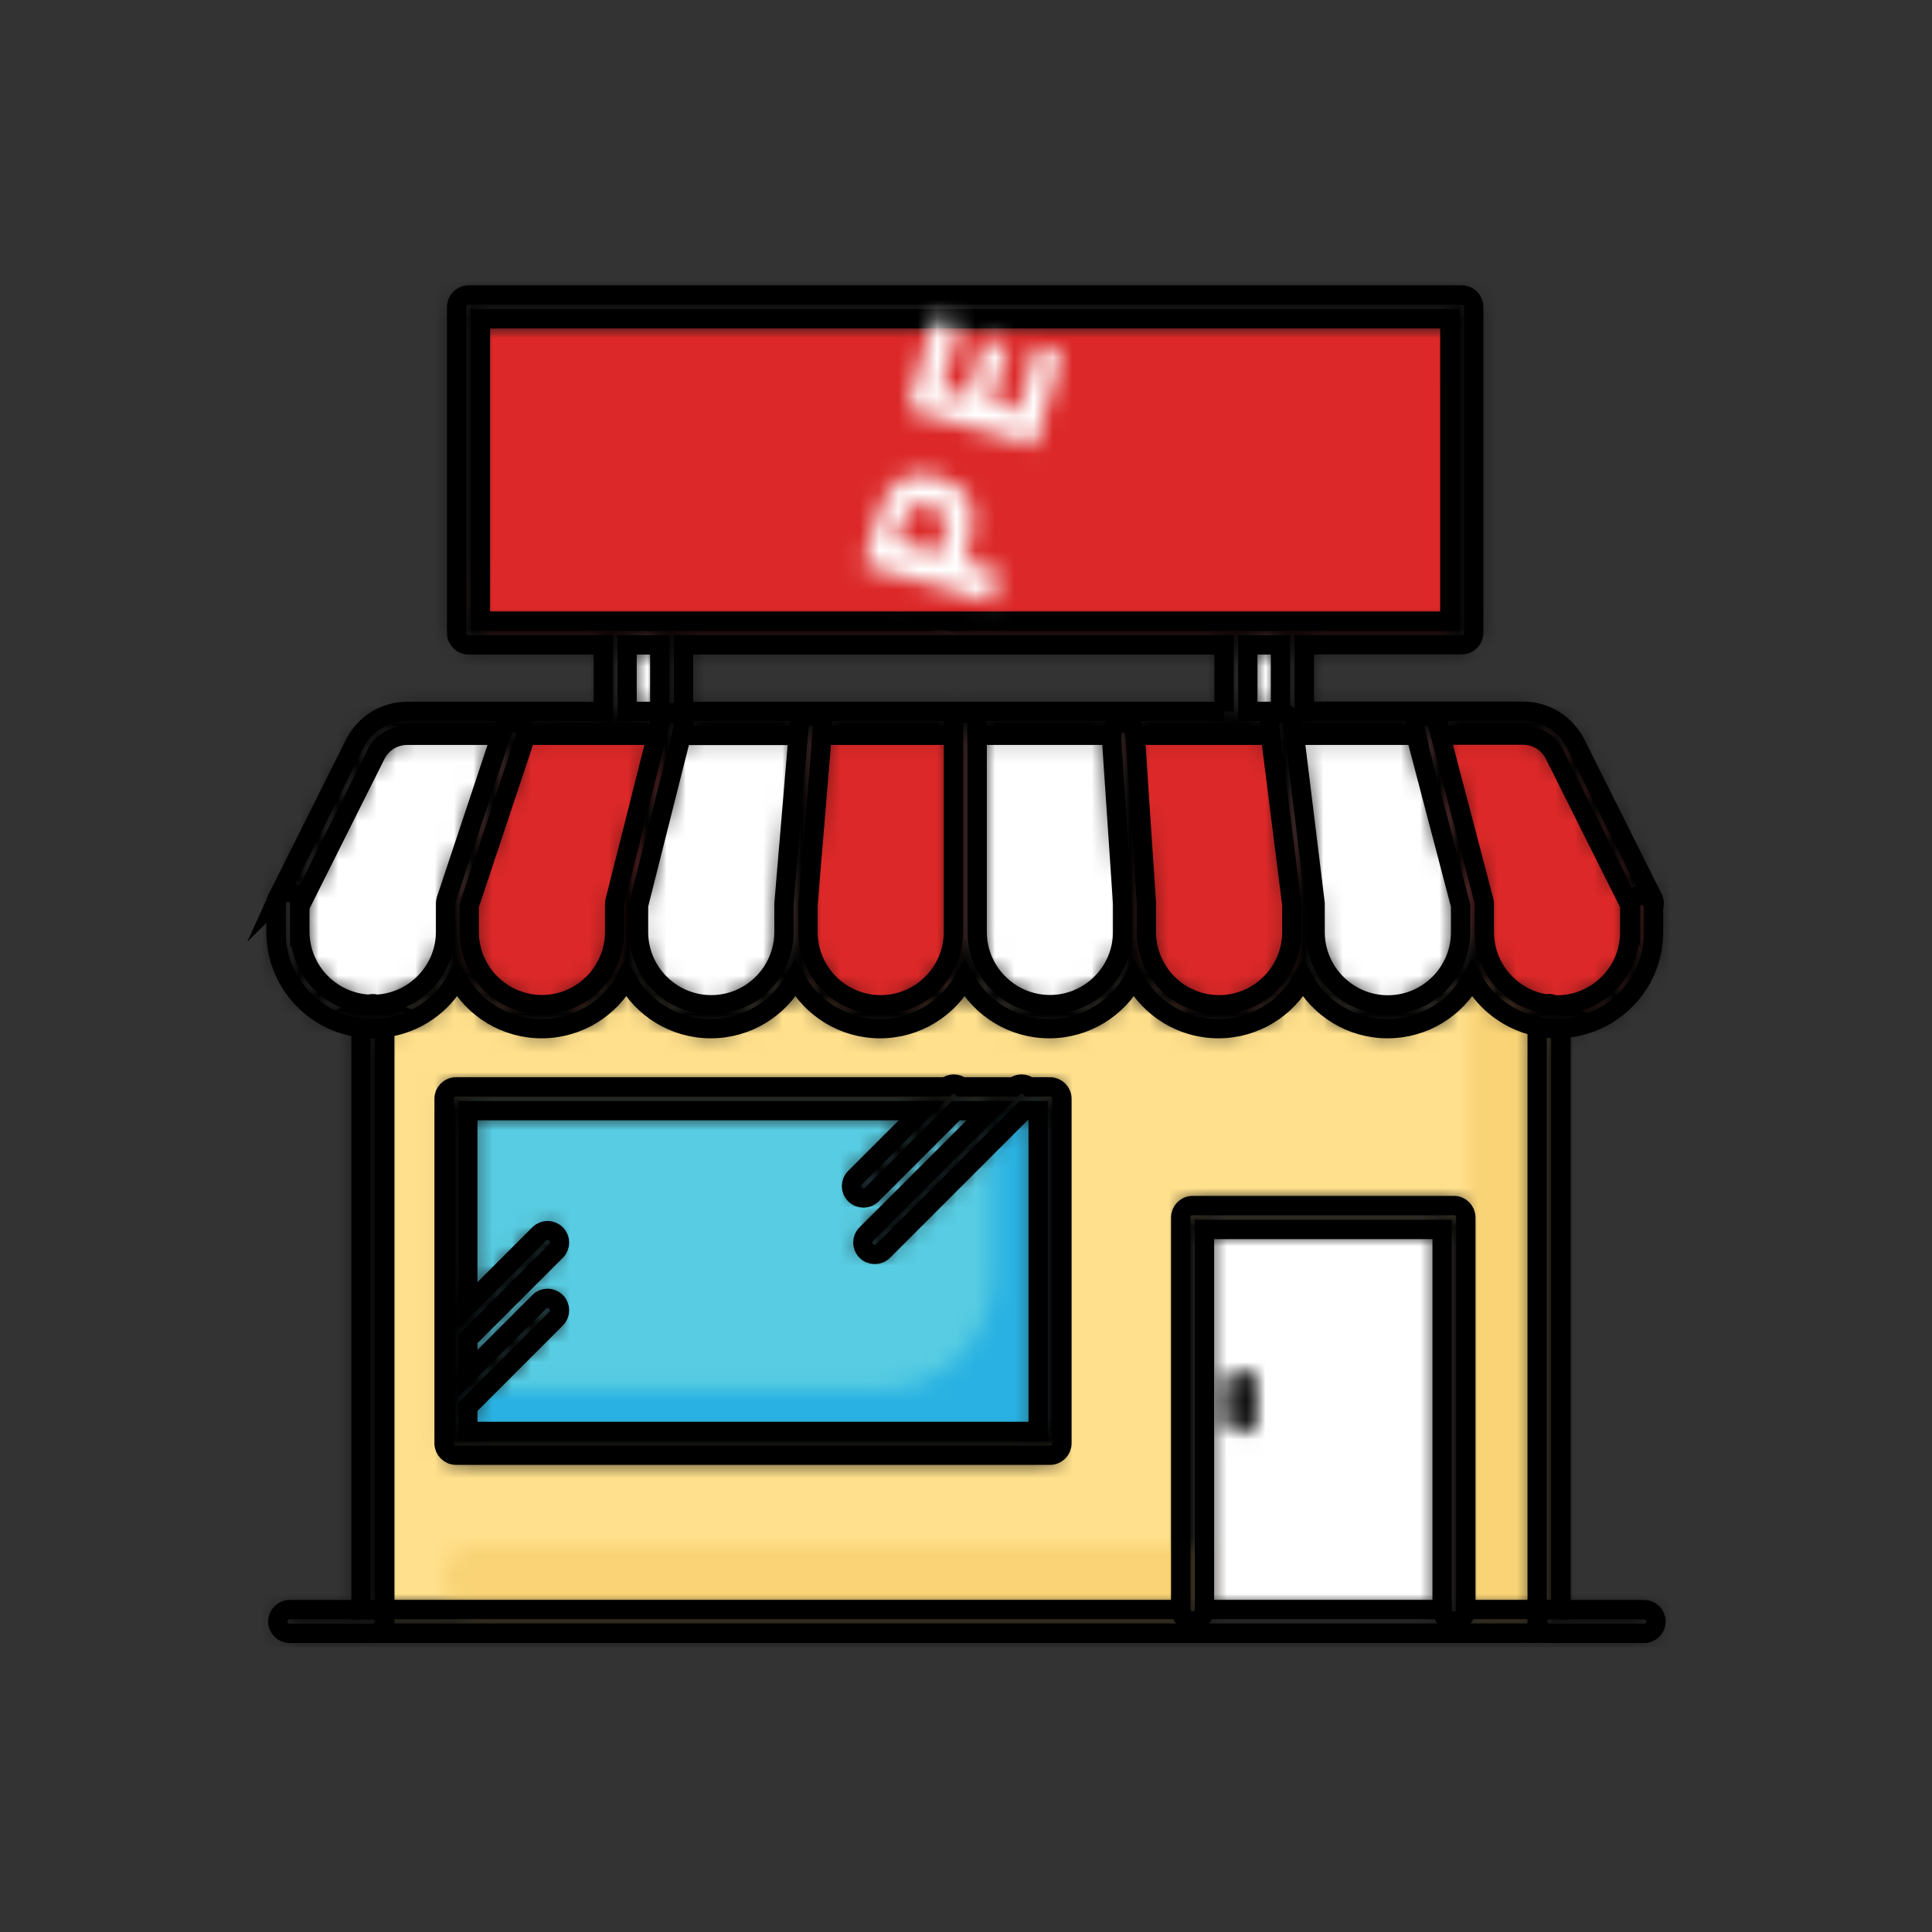
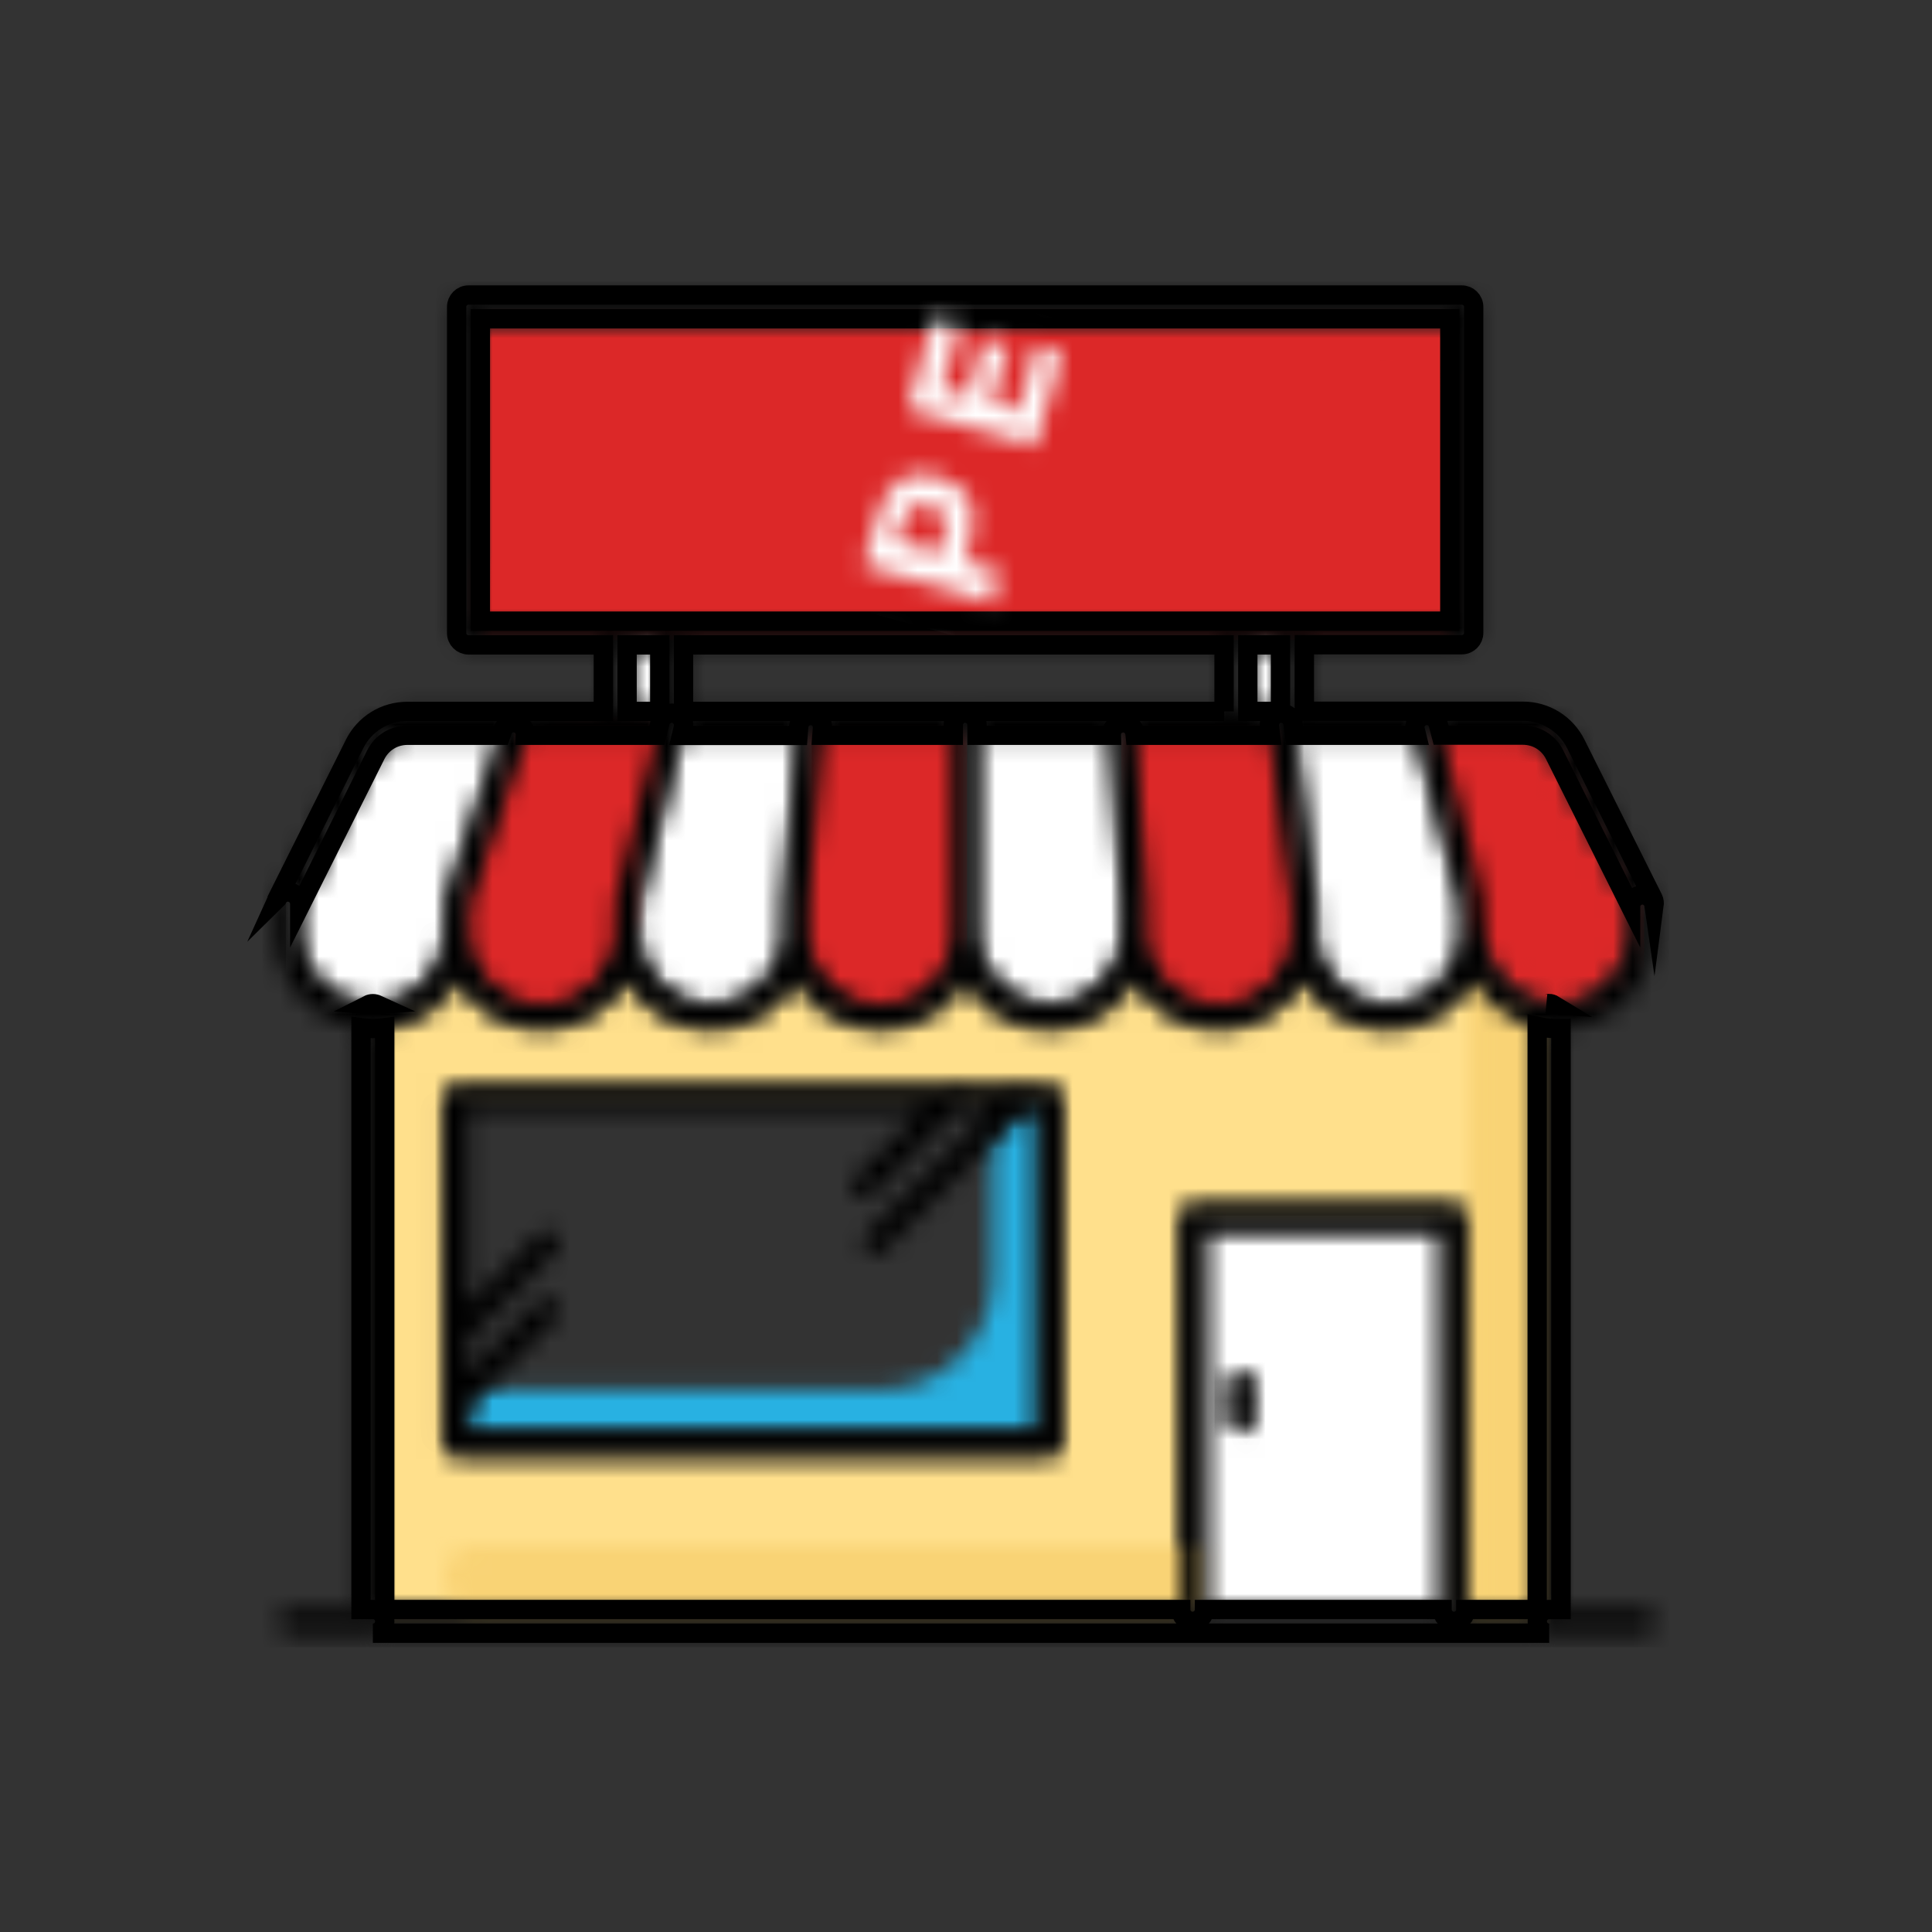
<svg xmlns="http://www.w3.org/2000/svg" width="100" height="100" viewBox="0 0 100 100" fill="none">
  <rect x="0" y="0" width="100" height="100" fill="#333333" stroke="none" />
  <g clip-path="url(#clip0_2061_2802)">
    <mask id="mask0_2061_2802" style="mask-type:luminance" maskUnits="userSpaceOnUse" x="0" y="0" width="100" height="100">
      <path d="M100 0H0V100H100V0Z" fill="white" />
    </mask>
    <g mask="url(#mask0_2061_2802)">
      <mask id="mask1_2061_2802" style="mask-type:luminance" maskUnits="userSpaceOnUse" x="45" y="22" width="15" height="7">
        <path d="M59.1 24.014C58.921 23.35 58.243 22.864 57.486 22.864H55.243V26.071H57.786C57.843 26.029 57.907 26 57.979 25.986C58.736 25.779 59.364 24.986 59.1 24.014ZM48.2 22.864C46.607 22.864 45.307 24.164 45.307 25.757C45.307 27.35 46.607 28.65 48.2 28.65C49.793 28.65 51.093 27.35 51.093 25.757C51.093 24.157 49.793 22.864 48.2 22.864Z" fill="white" />
      </mask>
      <g mask="url(#mask1_2061_2802)">
        <path d="M60.079 22.15H44.6V29.357H60.079V22.15Z" fill="#FE6B6B" />
      </g>
    </g>
    <mask id="mask2_2061_2802" style="mask-type:luminance" maskUnits="userSpaceOnUse" x="0" y="0" width="100" height="100">
      <path d="M100 0H0V100H100V0Z" fill="white" />
    </mask>
    <g mask="url(#mask2_2061_2802)">
      <mask id="mask3_2061_2802" style="mask-type:luminance" maskUnits="userSpaceOnUse" x="25" y="16" width="50" height="17">
        <path d="M75 16.7H25V32.414H75V16.7Z" fill="white" />
      </mask>
      <g mask="url(#mask3_2061_2802)">
        <path d="M75.714 15.986H24.286V33.129H75.714V15.986Z" fill="#DC2828" />
      </g>
    </g>
    <mask id="mask4_2061_2802" style="mask-type:luminance" maskUnits="userSpaceOnUse" x="0" y="0" width="100" height="100">
      <path d="M100 0H0V100H100V0Z" fill="white" />
    </mask>
    <g mask="url(#mask4_2061_2802)">
      <mask id="mask5_2061_2802" style="mask-type:luminance" maskUnits="userSpaceOnUse" x="24" y="19" width="52" height="14">
        <path d="M71.314 19.357V23.936C71.314 26.878 68.928 29.257 65.993 29.257H24.864V32.15H75.05V19.357H71.314ZM32.364 29.257L32.514 29.371C32.964 29.7 33.471 29.871 34.021 29.871C34.657 29.871 35.221 29.664 35.7 29.257H32.364ZM39.993 29.257C39.993 29.593 40.271 29.871 40.607 29.871C40.95 29.871 41.221 29.6 41.221 29.257H39.993ZM46.043 29.257C46.671 29.643 47.414 29.871 48.2 29.871C48.986 29.871 49.728 29.65 50.357 29.257H46.043ZM54.014 29.257C54.014 29.593 54.286 29.871 54.629 29.871C54.964 29.871 55.243 29.6 55.243 29.257H54.014ZM60.428 29.257H59.007L59.328 29.8C59.443 29.985 59.643 30.1 59.857 30.1C59.964 30.1 60.071 30.071 60.171 30.014C60.436 29.857 60.543 29.535 60.428 29.257ZM62.236 29.257C62.279 29.393 62.35 29.507 62.45 29.614C62.614 29.785 62.843 29.871 63.078 29.871H67.478C67.814 29.871 68.093 29.6 68.093 29.257H62.236Z" fill="white" />
      </mask>
      <g mask="url(#mask5_2061_2802)">
        <path d="M75.764 18.643H24.15V32.864H75.764V18.643Z" fill="#DC2828" />
      </g>
    </g>
    <mask id="mask6_2061_2802" style="mask-type:luminance" maskUnits="userSpaceOnUse" x="0" y="0" width="100" height="100">
      <path d="M100 0H0V100H100V0Z" fill="white" />
    </mask>
    <g mask="url(#mask6_2061_2802)">
      <mask id="mask7_2061_2802" style="mask-type:luminance" maskUnits="userSpaceOnUse" x="32" y="33" width="35" height="20">
        <path d="M64.593 33.378H66.286V36.821H64.593V33.378ZM50.571 46.936V48.243C50.571 50.321 52.264 52.007 54.336 52.007C56.414 52.007 58.1 50.314 58.1 48.243V46.786L57.514 38.064C57.514 38.057 57.514 38.057 57.514 38.057H50.571V46.936ZM32.457 33.378H34.15V36.821H32.457V33.378Z" fill="white" />
      </mask>
      <g mask="url(#mask7_2061_2802)">
        <path d="M66.993 32.664H31.743V52.728H66.993V32.664Z" fill="white" />
      </g>
    </g>
    <mask id="mask8_2061_2802" style="mask-type:luminance" maskUnits="userSpaceOnUse" x="0" y="0" width="100" height="100">
      <path d="M100 0H0V100H100V0Z" fill="white" />
    </mask>
    <g mask="url(#mask8_2061_2802)">
      <mask id="mask9_2061_2802" style="mask-type:luminance" maskUnits="userSpaceOnUse" x="41" y="38" width="9" height="15">
        <path d="M41.807 46.836V46.928V46.935V48.243C41.807 50.321 43.5 52.007 45.571 52.007C47.643 52.007 49.336 50.314 49.336 48.243V38.05H42.536L41.807 46.836Z" fill="white" />
      </mask>
      <g mask="url(#mask9_2061_2802)">
        <path d="M50.057 37.335H41.093V52.721H50.057V37.335Z" fill="#DC2828" />
      </g>
    </g>
    <mask id="mask10_2061_2802" style="mask-type:luminance" maskUnits="userSpaceOnUse" x="0" y="0" width="100" height="100">
      <path d="M100 0H0V100H100V0Z" fill="white" />
    </mask>
    <g mask="url(#mask10_2061_2802)">
      <mask id="mask11_2061_2802" style="mask-type:luminance" maskUnits="userSpaceOnUse" x="41" y="38" width="9" height="15">
        <path d="M41.807 46.836V46.928V46.935V48.243C41.807 50.321 43.5 52.007 45.571 52.007C47.643 52.007 49.336 50.314 49.336 48.243V38.05H42.536L41.807 46.836Z" fill="white" />
      </mask>
      <g mask="url(#mask11_2061_2802)">
        <path d="M50.057 37.335H41.093V52.721H50.057V37.335Z" fill="#DC2828" />
      </g>
    </g>
    <mask id="mask12_2061_2802" style="mask-type:luminance" maskUnits="userSpaceOnUse" x="0" y="0" width="100" height="100">
      <path d="M100 0H0V100H100V0Z" fill="white" />
    </mask>
    <g mask="url(#mask12_2061_2802)">
      <mask id="mask13_2061_2802" style="mask-type:luminance" maskUnits="userSpaceOnUse" x="42" y="38" width="7" height="11">
        <path d="M42.664 44.821V44.893V44.9V45.907C42.664 47.507 43.964 48.807 45.564 48.807C47.164 48.807 48.464 47.507 48.464 45.907V38.05H43.221L42.664 44.821Z" fill="white" />
      </mask>
      <g mask="url(#mask13_2061_2802)">
        <path d="M49.185 37.335H41.95V49.528H49.185V37.335Z" fill="#DC2828" />
      </g>
    </g>
    <mask id="mask14_2061_2802" style="mask-type:luminance" maskUnits="userSpaceOnUse" x="0" y="0" width="100" height="100">
      <path d="M100 0H0V100H100V0Z" fill="white" />
    </mask>
    <g mask="url(#mask14_2061_2802)">
      <mask id="mask15_2061_2802" style="mask-type:luminance" maskUnits="userSpaceOnUse" x="33" y="38" width="9" height="15">
        <path d="M33.043 46.857V48.243C33.043 50.321 34.736 52.007 36.807 52.007C38.879 52.007 40.572 50.314 40.572 48.243V46.785L41.3 38.05H35.264L33.043 46.857Z" fill="white" />
      </mask>
      <g mask="url(#mask15_2061_2802)">
        <path d="M42.014 37.335H32.329V52.721H42.014V37.335Z" fill="white" />
      </g>
    </g>
    <mask id="mask16_2061_2802" style="mask-type:luminance" maskUnits="userSpaceOnUse" x="0" y="0" width="100" height="100">
      <path d="M100 0H0V100H100V0Z" fill="white" />
    </mask>
    <g mask="url(#mask16_2061_2802)">
      <mask id="mask17_2061_2802" style="mask-type:luminance" maskUnits="userSpaceOnUse" x="24" y="38" width="10" height="15">
        <path d="M27.172 38.214L24.279 46.886V48.25C24.279 50.328 25.972 52.014 28.043 52.014C30.114 52.014 31.807 50.321 31.807 48.25V46.785C31.807 46.736 31.814 46.685 31.829 46.636L33.993 38.05H27.186C27.186 38.107 27.186 38.157 27.172 38.214Z" fill="white" />
      </mask>
      <g mask="url(#mask17_2061_2802)">
        <path d="M34.715 37.335H23.564V52.721H34.715V37.335Z" fill="#DC2828" />
      </g>
    </g>
    <mask id="mask18_2061_2802" style="mask-type:luminance" maskUnits="userSpaceOnUse" x="0" y="0" width="100" height="100">
      <path d="M100 0H0V100H100V0Z" fill="white" />
    </mask>
    <g mask="url(#mask18_2061_2802)">
      <mask id="mask19_2061_2802" style="mask-type:luminance" maskUnits="userSpaceOnUse" x="24" y="38" width="10" height="15">
        <path d="M27.172 38.214L24.279 46.886V48.25C24.279 50.328 25.972 52.014 28.043 52.014C30.114 52.014 31.807 50.321 31.807 48.25V46.785C31.807 46.736 31.814 46.685 31.829 46.636L33.993 38.05H27.186C27.186 38.107 27.186 38.157 27.172 38.214Z" fill="white" />
      </mask>
      <g mask="url(#mask19_2061_2802)">
        <path d="M34.715 37.335H23.564V52.721H34.715V37.335Z" fill="#DC2828" />
      </g>
    </g>
    <mask id="mask20_2061_2802" style="mask-type:luminance" maskUnits="userSpaceOnUse" x="0" y="0" width="100" height="100">
      <path d="M100 0H0V100H100V0Z" fill="white" />
    </mask>
    <g mask="url(#mask20_2061_2802)">
      <mask id="mask21_2061_2802" style="mask-type:luminance" maskUnits="userSpaceOnUse" x="27" y="37" width="7" height="13">
        <path d="M29.371 37.964L27.414 45.371V46.536C27.414 48.307 28.557 49.757 29.964 49.757C31.371 49.757 32.514 48.314 32.514 46.536V45.286C32.514 45.243 32.521 45.2 32.528 45.157L33.993 37.821H29.386C29.386 37.871 29.386 37.921 29.371 37.964Z" fill="white" />
      </mask>
      <g mask="url(#mask21_2061_2802)">
        <path d="M34.714 37.114H26.707V50.471H34.714V37.114Z" fill="#DC2828" />
      </g>
    </g>
    <mask id="mask22_2061_2802" style="mask-type:luminance" maskUnits="userSpaceOnUse" x="0" y="0" width="100" height="100">
      <path d="M100 0H0V100H100V0Z" fill="white" />
    </mask>
    <g mask="url(#mask22_2061_2802)">
      <mask id="mask23_2061_2802" style="mask-type:luminance" maskUnits="userSpaceOnUse" x="74" y="38" width="11" height="14">
        <path d="M78.822 38.05H74.586L76.836 46.628C76.85 46.678 76.857 46.728 76.857 46.785V48.243C76.857 50.136 78.264 51.707 80.086 51.964C80.115 51.957 80.143 51.943 80.179 51.943C80.264 51.943 80.35 51.964 80.422 51.993C80.486 52 80.557 52 80.622 52C82.7 52 84.386 50.307 84.386 48.236V46.928C84.386 46.928 84.386 46.928 84.386 46.921L80.45 39.05C80.15 38.435 79.522 38.05 78.822 38.05Z" fill="white" />
      </mask>
      <g mask="url(#mask23_2061_2802)">
        <path d="M85.107 37.335H73.872V52.721H85.107V37.335Z" fill="#DC2828" />
      </g>
    </g>
    <mask id="mask24_2061_2802" style="mask-type:luminance" maskUnits="userSpaceOnUse" x="0" y="0" width="100" height="100">
      <path d="M100 0H0V100H100V0Z" fill="white" />
    </mask>
    <g mask="url(#mask24_2061_2802)">
      <mask id="mask25_2061_2802" style="mask-type:luminance" maskUnits="userSpaceOnUse" x="74" y="38" width="11" height="14">
        <path d="M78.822 38.05H74.586L76.836 46.628C76.85 46.678 76.857 46.728 76.857 46.785V48.243C76.857 50.136 78.264 51.707 80.086 51.964C80.115 51.957 80.143 51.943 80.179 51.943C80.264 51.943 80.35 51.964 80.422 51.993C80.486 52 80.557 52 80.622 52C82.7 52 84.386 50.307 84.386 48.236V46.928C84.386 46.928 84.386 46.928 84.386 46.921L80.45 39.05C80.15 38.435 79.522 38.05 78.822 38.05Z" fill="white" />
      </mask>
      <g mask="url(#mask25_2061_2802)">
-         <path d="M85.107 37.335H73.872V52.721H85.107V37.335Z" fill="#DC2828" />
-       </g>
+         </g>
    </g>
    <mask id="mask26_2061_2802" style="mask-type:luminance" maskUnits="userSpaceOnUse" x="0" y="0" width="100" height="100">
      <path d="M100 0H0V100H100V0Z" fill="white" />
    </mask>
    <g mask="url(#mask26_2061_2802)">
      <mask id="mask27_2061_2802" style="mask-type:luminance" maskUnits="userSpaceOnUse" x="74" y="38" width="8" height="12">
        <path d="M77.365 38.05H74.529L76.036 45.243C76.043 45.285 76.05 45.328 76.05 45.371V46.593C76.05 48.178 76.993 49.493 78.215 49.714C78.236 49.707 78.257 49.7 78.279 49.7C78.336 49.7 78.393 49.714 78.443 49.743C78.486 49.743 78.536 49.75 78.579 49.75C79.972 49.75 81.1 48.336 81.1 46.593V45.5C81.1 45.5 81.1 45.5 81.1 45.493L78.465 38.893C78.257 38.371 77.836 38.05 77.365 38.05Z" fill="white" />
      </mask>
      <g mask="url(#mask27_2061_2802)">
        <path d="M81.814 37.335H73.814V50.464H81.814V37.335Z" fill="#DC2828" />
      </g>
    </g>
    <mask id="mask28_2061_2802" style="mask-type:luminance" maskUnits="userSpaceOnUse" x="0" y="0" width="100" height="100">
      <path d="M100 0H0V100H100V0Z" fill="white" />
    </mask>
    <g mask="url(#mask28_2061_2802)">
      <mask id="mask29_2061_2802" style="mask-type:luminance" maskUnits="userSpaceOnUse" x="15" y="38" width="11" height="14">
        <path d="M19.45 39.064L15.514 46.929V48.243C15.514 50.243 17.086 51.879 19.057 52C19.128 51.971 19.214 51.95 19.3 51.95C19.386 51.95 19.464 51.964 19.543 52C21.5 51.871 23.057 50.236 23.057 48.243V46.786C23.057 46.721 23.064 46.657 23.086 46.593L25.928 38.057H21.086C20.386 38.05 19.764 38.436 19.45 39.064Z" fill="white" />
      </mask>
      <g mask="url(#mask29_2061_2802)">
        <path d="M26.643 37.336H14.8V52.715H26.643V37.336Z" fill="white" />
      </g>
    </g>
    <mask id="mask30_2061_2802" style="mask-type:luminance" maskUnits="userSpaceOnUse" x="0" y="0" width="100" height="100">
      <path d="M100 0H0V100H100V0Z" fill="white" />
    </mask>
    <g mask="url(#mask30_2061_2802)">
      <mask id="mask31_2061_2802" style="mask-type:luminance" maskUnits="userSpaceOnUse" x="58" y="38" width="9" height="15">
        <path d="M59.328 46.743V46.928V46.935V48.243C59.328 50.321 61.021 52.007 63.093 52.007C65.164 52.007 66.857 50.314 66.857 48.243V46.821L65.75 38.05H58.743L59.328 46.743Z" fill="white" />
      </mask>
      <g mask="url(#mask31_2061_2802)">
        <path d="M67.579 37.335H58.036V52.721H67.579V37.335Z" fill="#DC2828" />
      </g>
    </g>
    <mask id="mask32_2061_2802" style="mask-type:luminance" maskUnits="userSpaceOnUse" x="0" y="0" width="100" height="100">
      <path d="M100 0H0V100H100V0Z" fill="white" />
    </mask>
    <g mask="url(#mask32_2061_2802)">
      <mask id="mask33_2061_2802" style="mask-type:luminance" maskUnits="userSpaceOnUse" x="58" y="38" width="9" height="15">
        <path d="M59.328 46.743V46.928V46.935V48.243C59.328 50.321 61.021 52.007 63.093 52.007C65.164 52.007 66.857 50.314 66.857 48.243V46.821L65.75 38.05H58.743L59.328 46.743Z" fill="white" />
      </mask>
      <g mask="url(#mask33_2061_2802)">
        <path d="M67.579 37.335H58.036V52.721H67.579V37.335Z" fill="#DC2828" />
      </g>
    </g>
    <mask id="mask34_2061_2802" style="mask-type:luminance" maskUnits="userSpaceOnUse" x="0" y="0" width="100" height="100">
      <path d="M100 0H0V100H100V0Z" fill="white" />
    </mask>
    <g mask="url(#mask34_2061_2802)">
      <mask id="mask35_2061_2802" style="mask-type:luminance" maskUnits="userSpaceOnUse" x="59" y="38" width="7" height="12">
        <path d="M60.136 44.921V45.071C60.136 45.071 60.136 45.071 60.136 45.079V46.114C60.136 47.757 61.307 49.093 62.757 49.093C64.2 49.093 65.379 47.757 65.379 46.114V44.993L64.607 38.057H59.736L60.136 44.921Z" fill="white" />
      </mask>
      <g mask="url(#mask35_2061_2802)">
        <path d="M66.086 37.336H59.015V49.8H66.086V37.336Z" fill="#DC2828" />
      </g>
    </g>
    <mask id="mask36_2061_2802" style="mask-type:luminance" maskUnits="userSpaceOnUse" x="0" y="0" width="100" height="100">
      <path d="M100 0H0V100H100V0Z" fill="white" />
    </mask>
    <g mask="url(#mask36_2061_2802)">
      <mask id="mask37_2061_2802" style="mask-type:luminance" maskUnits="userSpaceOnUse" x="24" y="57" width="30" height="18">
        <path d="M53.736 57.486H52.979L45.714 64.743C45.593 64.864 45.436 64.921 45.279 64.921C45.121 64.921 44.964 64.864 44.843 64.743C44.6 64.5 44.6 64.114 44.843 63.871L51.236 57.478H49.471L45.129 61.821C45.007 61.943 44.85 62 44.693 62C44.536 62 44.379 61.943 44.257 61.821C44.014 61.578 44.014 61.193 44.257 60.95L47.729 57.478H24.214V67.571L27.907 63.879C28.15 63.636 28.536 63.636 28.779 63.879C29.021 64.121 29.021 64.507 28.779 64.75L24.214 69.314V71.079L27.907 67.386C28.15 67.143 28.536 67.143 28.779 67.386C29.021 67.629 29.021 68.014 28.779 68.257L24.214 72.821V74.093H53.736V57.486Z" fill="white" />
      </mask>
      <g mask="url(#mask37_2061_2802)">
-         <path d="M54.45 56.772H23.5V74.807H54.45V56.772Z" fill="#57CCE2" />
-       </g>
+         </g>
    </g>
    <mask id="mask38_2061_2802" style="mask-type:luminance" maskUnits="userSpaceOnUse" x="0" y="0" width="100" height="100">
      <path d="M100 0H0V100H100V0Z" fill="white" />
    </mask>
    <g mask="url(#mask38_2061_2802)">
      <mask id="mask39_2061_2802" style="mask-type:luminance" maskUnits="userSpaceOnUse" x="24" y="57" width="30" height="18">
        <path d="M53.736 57.486V74.093H24.214V72.822L25.1 71.936H45.55C48.772 71.936 51.379 69.329 51.379 66.107V59.079L52.971 57.486H53.736Z" fill="white" />
      </mask>
      <g mask="url(#mask39_2061_2802)">
        <path d="M54.45 56.772H23.5V74.807H54.45V56.772Z" fill="#28B1E2" />
      </g>
    </g>
    <mask id="mask40_2061_2802" style="mask-type:luminance" maskUnits="userSpaceOnUse" x="0" y="0" width="100" height="100">
      <path d="M100 0H0V100H100V0Z" fill="white" />
    </mask>
    <g mask="url(#mask40_2061_2802)">
      <mask id="mask41_2061_2802" style="mask-type:luminance" maskUnits="userSpaceOnUse" x="62" y="63" width="13" height="21">
        <path d="M64.807 73.472C64.807 73.814 64.528 74.086 64.193 74.086C63.85 74.086 63.578 73.807 63.578 73.472V71.629C63.578 71.286 63.857 71.014 64.193 71.014C64.536 71.014 64.807 71.293 64.807 71.629V73.472ZM62.343 63.636V83.314H74.643V63.636H62.343Z" fill="white" />
      </mask>
      <g mask="url(#mask41_2061_2802)">
        <path d="M75.357 62.921H61.628V84.028H75.357V62.921Z" fill="white" />
      </g>
    </g>
    <mask id="mask42_2061_2802" style="mask-type:luminance" maskUnits="userSpaceOnUse" x="0" y="0" width="100" height="100">
      <path d="M100 0H0V100H100V0Z" fill="white" />
    </mask>
    <g mask="url(#mask42_2061_2802)">
      <mask id="mask43_2061_2802" style="mask-type:luminance" maskUnits="userSpaceOnUse" x="19" y="50" width="61" height="34">
        <path d="M22.986 56.871C22.986 56.529 23.265 56.257 23.6 56.257H48.972C49.2 56.064 49.536 56.064 49.764 56.257H52.479C52.707 56.064 53.043 56.064 53.272 56.257H54.35C54.693 56.257 54.965 56.536 54.965 56.871V74.707C54.965 75.05 54.686 75.322 54.35 75.322H23.6C23.257 75.322 22.986 75.043 22.986 74.707V56.871ZM61.114 83.314V63.022C61.114 62.679 61.393 62.407 61.729 62.407H75.257C75.6 62.407 75.872 62.686 75.872 63.022V83.314H79.564V53.121C78.136 52.807 76.929 51.886 76.243 50.636C75.393 52.186 73.75 53.236 71.865 53.236C69.979 53.236 68.336 52.186 67.486 50.636C66.636 52.186 64.993 53.236 63.107 53.236C61.222 53.236 59.579 52.186 58.729 50.636C57.879 52.186 56.236 53.236 54.35 53.236C52.465 53.236 50.822 52.186 49.972 50.636C49.122 52.186 47.479 53.236 45.593 53.236C43.707 53.236 42.065 52.186 41.215 50.636C40.364 52.186 38.722 53.236 36.836 53.236C34.95 53.236 33.307 52.186 32.457 50.636C31.607 52.186 29.965 53.236 28.079 53.236C26.193 53.236 24.55 52.186 23.7 50.636C22.943 52.007 21.564 52.986 19.95 53.193V83.307H61.114V83.314Z" fill="white" />
      </mask>
      <g mask="url(#mask43_2061_2802)">
        <path d="M80.279 49.929H19.2V84.029H80.279V49.929Z" fill="#FFE08C" />
      </g>
    </g>
    <mask id="mask44_2061_2802" style="mask-type:luminance" maskUnits="userSpaceOnUse" x="0" y="0" width="100" height="100">
      <path d="M100 0H0V100H100V0Z" fill="white" />
    </mask>
    <g mask="url(#mask44_2061_2802)">
      <mask id="mask45_2061_2802" style="mask-type:luminance" maskUnits="userSpaceOnUse" x="22" y="50" width="58" height="34">
        <path d="M76.414 50.643C76.314 50.843 76.193 51.036 76.064 51.222V83.322H79.564V53.122C78.207 52.815 77.064 51.893 76.414 50.643ZM62.064 79.972H24.572C23.693 79.972 22.986 80.722 22.986 81.643C22.986 82.564 23.693 83.314 24.572 83.314H62.064V79.972Z" fill="white" />
      </mask>
      <g mask="url(#mask45_2061_2802)">
        <path d="M80.279 49.929H22.271V84.029H80.279V49.929Z" fill="#F9D375" />
      </g>
    </g>
    <mask id="mask46_2061_2802" style="mask-type:luminance" maskUnits="userSpaceOnUse" x="0" y="0" width="100" height="100">
      <path d="M100 0H0V100H100V0Z" fill="white" />
    </mask>
    <g mask="url(#mask46_2061_2802)">
      <mask id="mask47_2061_2802" style="mask-type:luminance" maskUnits="userSpaceOnUse" x="67" y="38" width="9" height="15">
        <path d="M68.093 46.707C68.093 46.736 68.1 46.757 68.1 46.785V48.243C68.1 50.321 69.793 52.007 71.864 52.007C73.943 52.007 75.629 50.314 75.629 48.243V46.864L73.314 38.05H67L68.093 46.707Z" fill="white" />
      </mask>
      <g mask="url(#mask47_2061_2802)">
        <path d="M76.343 37.335H66.286V52.721H76.343V37.335Z" fill="white" />
      </g>
    </g>
    <mask id="mask48_2061_2802" style="mask-type:luminance" maskUnits="userSpaceOnUse" x="0" y="0" width="100" height="100">
      <path d="M100 0H0V100H100V0Z" fill="white" />
    </mask>
    <g mask="url(#mask48_2061_2802)">
      <mask id="mask49_2061_2802" style="mask-type:luminance" maskUnits="userSpaceOnUse" x="14" y="15" width="72" height="70">
        <path d="M24.864 16.5H75.043V32.15H24.864V16.5ZM66.278 36.822H64.586V33.379H66.278V36.822ZM63.364 36.822H35.379V33.379H63.357V36.822H63.364ZM34.15 36.822H32.457V33.379H34.15V36.822ZM14.9 46.172C15.243 46.172 15.514 46.45 15.514 46.786V46.929L19.45 39.064C19.764 38.443 20.386 38.057 21.086 38.057H25.928L26.007 37.829C26.114 37.507 26.464 37.329 26.786 37.443C27.05 37.536 27.207 37.786 27.193 38.057H34L34.171 37.379C34.257 37.05 34.593 36.85 34.921 36.936C35.25 37.022 35.45 37.35 35.364 37.686L35.271 38.064H41.307L41.343 37.6C41.371 37.264 41.664 37.014 42.007 37.036C42.343 37.064 42.6 37.364 42.571 37.7L42.543 38.057H49.343V37.529C49.343 37.186 49.621 36.914 49.957 36.914C50.293 36.914 50.571 37.193 50.571 37.529V38.057H57.521C57.507 37.721 57.757 37.436 58.093 37.414C58.428 37.386 58.721 37.65 58.75 37.986L58.757 38.057H65.764L65.707 37.607C65.664 37.272 65.9 36.964 66.243 36.922C66.579 36.879 66.886 37.114 66.928 37.457L67.007 38.057H73.321L73.257 37.8C73.171 37.471 73.364 37.136 73.693 37.05C74.021 36.964 74.357 37.157 74.443 37.486L74.593 38.05H78.829C79.528 38.05 80.15 38.436 80.464 39.057L84.4 46.929C84.4 46.593 84.678 46.322 85.014 46.322C85.329 46.322 85.571 46.557 85.614 46.857C85.629 46.743 85.621 46.621 85.564 46.507L81.564 38.507C81.043 37.464 79.993 36.814 78.829 36.814H67.514V33.371H75.664C76.007 33.371 76.278 33.093 76.278 32.757V15.886C76.278 15.543 76 15.271 75.664 15.271H24.25C23.907 15.271 23.636 15.55 23.636 15.886V32.764C23.636 33.107 23.914 33.379 24.25 33.379H31.229V36.822H21.086C19.921 36.822 18.871 37.471 18.35 38.514L14.35 46.514C14.35 46.522 14.35 46.529 14.343 46.536C14.443 46.314 14.65 46.172 14.9 46.172ZM79.564 53.121V83.307H75.871C75.871 83.65 75.593 83.921 75.257 83.921C74.914 83.921 74.643 83.643 74.643 83.307H62.343C62.343 83.65 62.064 83.921 61.728 83.921C61.386 83.921 61.114 83.643 61.114 83.307H19.914V53.193C19.707 53.221 19.5 53.236 19.286 53.236C19.086 53.236 18.886 53.221 18.686 53.193V83.307H19.3C19.643 83.307 19.914 83.586 19.914 83.921C19.914 84.264 19.636 84.536 19.3 84.536H80.186C79.843 84.536 79.571 84.257 79.571 83.921C79.571 83.579 79.85 83.307 80.186 83.307H80.8V53.229C80.743 53.229 80.686 53.236 80.629 53.236C80.264 53.243 79.907 53.2 79.564 53.121ZM80.086 51.971C80.2 51.993 80.307 52.007 80.421 52.014C80.35 51.971 80.264 51.943 80.178 51.943C80.15 51.95 80.121 51.971 80.086 51.971ZM19.057 52.007C19.136 52.014 19.207 52.022 19.286 52.022C19.371 52.022 19.457 52.014 19.543 52.007C19.464 51.971 19.386 51.95 19.3 51.95C19.214 51.95 19.128 51.971 19.057 52.007Z" fill="white" />
      </mask>
      <g mask="url(#mask49_2061_2802)">
        <path d="M86.336 14.557H13.628V85.257H86.336V14.557Z" fill="black" />
      </g>
    </g>
    <mask id="mask50_2061_2802" style="mask-type:luminance" maskUnits="userSpaceOnUse" x="0" y="0" width="100" height="100">
      <path d="M100 0H0V100H100V0Z" fill="white" />
    </mask>
    <g mask="url(#mask50_2061_2802)">
      <path d="M24.864 16.5H75.043V32.15H24.864V16.5ZM66.278 36.822H64.586V33.379H66.278V36.822ZM63.364 36.822H35.379V33.379H63.357V36.822H63.364ZM34.15 36.822H32.457V33.379H34.15V36.822ZM14.9 46.172C15.243 46.172 15.514 46.45 15.514 46.786V46.929L19.45 39.064C19.764 38.443 20.386 38.057 21.086 38.057H25.928L26.007 37.829C26.114 37.507 26.464 37.329 26.786 37.443C27.05 37.536 27.207 37.786 27.193 38.057H34L34.171 37.379C34.257 37.05 34.593 36.85 34.921 36.936C35.25 37.022 35.45 37.35 35.364 37.686L35.271 38.064H41.307L41.343 37.6C41.371 37.264 41.664 37.014 42.007 37.036C42.343 37.064 42.6 37.364 42.571 37.7L42.543 38.057H49.343V37.529C49.343 37.186 49.621 36.914 49.957 36.914C50.3 36.914 50.571 37.193 50.571 37.529V38.057H57.521C57.507 37.721 57.757 37.436 58.093 37.414C58.428 37.386 58.721 37.65 58.75 37.986L58.757 38.057H65.764L65.707 37.607C65.664 37.272 65.9 36.964 66.243 36.922C66.579 36.879 66.886 37.114 66.928 37.457L67.007 38.057H73.321L73.257 37.8C73.171 37.471 73.364 37.136 73.693 37.05C74.021 36.964 74.357 37.157 74.443 37.486L74.593 38.05H78.829C79.528 38.05 80.15 38.436 80.464 39.057L84.4 46.929C84.4 46.593 84.678 46.322 85.014 46.322C85.329 46.322 85.571 46.557 85.614 46.857C85.629 46.743 85.621 46.621 85.564 46.507L81.564 38.507C81.043 37.464 79.993 36.814 78.829 36.814H67.514V33.371H75.664C76.007 33.371 76.278 33.093 76.278 32.757V15.886C76.278 15.543 76 15.271 75.664 15.271H24.25C23.907 15.271 23.636 15.55 23.636 15.886V32.764C23.636 33.107 23.914 33.379 24.25 33.379H31.229V36.822H21.086C19.921 36.822 18.871 37.471 18.35 38.514L14.35 46.514C14.35 46.522 14.35 46.529 14.343 46.536C14.443 46.314 14.65 46.172 14.9 46.172ZM79.564 53.121V83.307H75.871C75.871 83.65 75.593 83.921 75.257 83.921C74.914 83.921 74.643 83.643 74.643 83.307H62.343C62.343 83.65 62.064 83.921 61.728 83.921C61.386 83.921 61.114 83.643 61.114 83.307H19.914V53.193C19.707 53.221 19.5 53.236 19.286 53.236C19.086 53.236 18.886 53.221 18.686 53.193V83.307H19.3C19.643 83.307 19.914 83.586 19.914 83.921C19.914 84.264 19.636 84.536 19.3 84.536H80.186C79.843 84.536 79.571 84.257 79.571 83.921C79.571 83.579 79.85 83.307 80.186 83.307H80.8V53.229C80.743 53.229 80.686 53.236 80.629 53.236C80.264 53.243 79.907 53.2 79.564 53.121ZM80.086 51.971C80.2 51.993 80.307 52.007 80.421 52.014C80.35 51.971 80.264 51.943 80.178 51.943C80.15 51.95 80.121 51.971 80.086 51.971ZM19.057 52.007C19.136 52.014 19.207 52.022 19.286 52.022C19.371 52.022 19.457 52.014 19.543 52.007C19.464 51.971 19.386 51.95 19.3 51.95C19.214 51.95 19.128 51.971 19.057 52.007Z" stroke="black" stroke-miterlimit="10" />
    </g>
    <mask id="mask51_2061_2802" style="mask-type:luminance" maskUnits="userSpaceOnUse" x="0" y="0" width="100" height="100">
      <path d="M100 0H0V100H100V0Z" fill="white" />
    </mask>
    <g mask="url(#mask51_2061_2802)">
      <mask id="mask52_2061_2802" style="mask-type:luminance" maskUnits="userSpaceOnUse" x="14" y="36" width="72" height="49">
        <path d="M75.257 62.4H61.728C61.386 62.4 61.114 62.678 61.114 63.014V83.307C61.114 83.65 61.393 83.921 61.728 83.921C62.071 83.921 62.343 83.643 62.343 83.307V63.636H74.643V83.314C74.643 83.657 74.921 83.928 75.257 83.928C75.6 83.928 75.871 83.65 75.871 83.314V63.021C75.871 62.678 75.6 62.4 75.257 62.4ZM24.214 72.821L28.779 68.257C29.021 68.014 29.021 67.628 28.779 67.385C28.536 67.143 28.15 67.143 27.907 67.385L24.214 71.078V69.314L28.779 64.75C29.021 64.507 29.021 64.121 28.779 63.878C28.536 63.636 28.15 63.636 27.907 63.878L24.214 67.571V57.486H47.728L44.257 60.957C44.014 61.2 44.014 61.586 44.257 61.828C44.379 61.95 44.536 62.007 44.693 62.007C44.85 62.007 45.007 61.95 45.129 61.828L49.471 57.486H51.236L44.843 63.878C44.6 64.121 44.6 64.507 44.843 64.75C44.964 64.871 45.121 64.928 45.279 64.928C45.436 64.928 45.593 64.871 45.714 64.75L52.978 57.486H53.736V74.093H24.214V72.821ZM23.6 75.321H54.35C54.693 75.321 54.964 75.043 54.964 74.707V56.871C54.964 56.528 54.686 56.257 54.35 56.257H53.271C53.043 56.064 52.707 56.064 52.478 56.257H49.764C49.536 56.064 49.2 56.064 48.971 56.257H23.6C23.257 56.257 22.986 56.535 22.986 56.871V74.707C22.986 75.043 23.264 75.321 23.6 75.321ZM79.564 83.928C79.564 84.271 79.843 84.543 80.178 84.543H85.1C85.443 84.543 85.714 84.264 85.714 83.928C85.714 83.585 85.436 83.314 85.1 83.314H80.178C79.843 83.314 79.564 83.585 79.564 83.928ZM19.914 83.928C19.914 83.585 19.636 83.314 19.3 83.314H14.993C14.65 83.314 14.379 83.593 14.379 83.928C14.379 84.271 14.657 84.543 14.993 84.543H19.3C19.636 84.543 19.914 84.264 19.914 83.928ZM18.678 53.2C18.878 53.221 19.078 53.243 19.279 53.243C19.493 53.243 19.7 53.221 19.907 53.2C21.529 52.993 22.907 52.014 23.657 50.643C24.507 52.193 26.15 53.243 28.036 53.243C29.921 53.243 31.564 52.193 32.414 50.643C33.264 52.193 34.907 53.243 36.793 53.243C38.678 53.243 40.321 52.193 41.171 50.643C42.021 52.193 43.664 53.243 45.55 53.243C47.436 53.243 49.078 52.193 49.928 50.643C50.779 52.193 52.421 53.243 54.307 53.243C56.193 53.243 57.836 52.193 58.686 50.643C59.536 52.193 61.178 53.243 63.064 53.243C64.95 53.243 66.593 52.193 67.443 50.643C68.293 52.193 69.936 53.243 71.821 53.243C73.707 53.243 75.35 52.193 76.2 50.643C76.886 51.893 78.093 52.814 79.521 53.128C79.864 53.2 80.221 53.243 80.586 53.243C80.643 53.243 80.7 53.236 80.757 53.236C83.436 53.143 85.586 50.943 85.586 48.25V46.943C85.586 46.914 85.571 46.893 85.571 46.864C85.528 46.564 85.286 46.328 84.971 46.328C84.636 46.328 84.357 46.6 84.357 46.935C84.357 46.935 84.357 46.935 84.357 46.943V48.25C84.357 50.328 82.664 52.014 80.593 52.014C80.521 52.014 80.457 52.007 80.393 52.007C80.278 52 80.171 51.993 80.057 51.971C78.236 51.707 76.829 50.143 76.829 48.25V46.785C76.829 46.736 76.821 46.678 76.807 46.628L74.557 38.05L74.407 37.486C74.321 37.157 73.986 36.957 73.657 37.05C73.329 37.136 73.136 37.471 73.221 37.8L73.286 38.057L75.6 46.871V48.25C75.6 50.328 73.907 52.014 71.836 52.014C69.764 52.014 68.071 50.321 68.071 48.25V46.785C68.071 46.757 68.071 46.736 68.064 46.707L67 38.05L66.921 37.45C66.879 37.114 66.571 36.878 66.236 36.914C65.9 36.957 65.657 37.264 65.7 37.6L65.757 38.05L66.864 46.821V48.243C66.864 50.321 65.171 52.007 63.1 52.007C61.021 52.007 59.336 50.314 59.336 48.243V46.935V46.928V46.743L58.757 38.05L58.75 37.978C58.728 37.643 58.428 37.378 58.093 37.407C57.757 37.428 57.507 37.714 57.521 38.05V38.057L58.107 46.778V48.236C58.107 50.314 56.414 52 54.343 52C52.271 52 50.578 50.307 50.578 48.236V37.521C50.578 37.178 50.3 36.907 49.964 36.907C49.621 36.907 49.35 37.185 49.35 37.521V48.243C49.35 50.321 47.657 52.007 45.586 52.007C43.507 52.007 41.821 50.314 41.821 48.243V46.935V46.928V46.836L42.55 38.05L42.578 37.693C42.607 37.357 42.357 37.057 42.014 37.028C41.671 37 41.379 37.25 41.35 37.593L41.314 38.057L40.578 46.785V48.243C40.578 50.321 38.886 52.007 36.814 52.007C34.743 52.007 33.05 50.314 33.05 48.243V46.857L35.271 38.05L35.364 37.671C35.45 37.343 35.25 37.007 34.921 36.921C34.593 36.836 34.257 37.035 34.171 37.364L34 38.043L31.836 46.628C31.821 46.678 31.814 46.728 31.814 46.778V48.236C31.814 50.314 30.121 52 28.05 52C25.979 52 24.286 50.307 24.286 48.236V46.871L27.178 38.2C27.2 38.143 27.193 38.093 27.2 38.035C27.214 37.764 27.057 37.514 26.793 37.421C26.471 37.314 26.121 37.486 26.014 37.807L25.936 38.035L23.093 46.571C23.071 46.636 23.064 46.7 23.064 46.764V48.221C23.064 50.214 21.507 51.843 19.55 51.978C19.464 51.986 19.378 51.993 19.293 51.993C19.214 51.993 19.143 51.986 19.064 51.978C17.093 51.857 15.521 50.221 15.521 48.221V46.785C15.521 46.443 15.243 46.171 14.907 46.171C14.657 46.171 14.45 46.321 14.35 46.528C14.336 46.564 14.329 46.607 14.321 46.643C14.314 46.685 14.3 46.721 14.3 46.764C14.286 46.771 14.286 46.778 14.286 46.785V48.243C14.286 50.793 16.207 52.9 18.678 53.2Z" fill="white" />
      </mask>
      <g mask="url(#mask52_2061_2802)">
        <path d="M86.428 36.128H13.571V85.257H86.428V36.128Z" fill="black" />
      </g>
    </g>
    <mask id="mask53_2061_2802" style="mask-type:luminance" maskUnits="userSpaceOnUse" x="0" y="0" width="100" height="100">
      <path d="M100 0H0V100H100V0Z" fill="white" />
    </mask>
    <g mask="url(#mask53_2061_2802)">
-       <path d="M75.257 62.4H61.728C61.386 62.4 61.114 62.678 61.114 63.014V83.307C61.114 83.65 61.393 83.921 61.728 83.921C62.071 83.921 62.343 83.643 62.343 83.307V63.636H74.643V83.314C74.643 83.657 74.921 83.928 75.257 83.928C75.6 83.928 75.871 83.65 75.871 83.314V63.021C75.871 62.678 75.6 62.4 75.257 62.4ZM24.214 72.821L28.779 68.257C29.021 68.014 29.021 67.628 28.779 67.385C28.536 67.143 28.15 67.143 27.907 67.385L24.214 71.078V69.314L28.779 64.75C29.021 64.507 29.021 64.121 28.779 63.878C28.536 63.636 28.15 63.636 27.907 63.878L24.214 67.571V57.486H47.728L44.257 60.957C44.014 61.2 44.014 61.586 44.257 61.828C44.379 61.95 44.536 62.007 44.693 62.007C44.85 62.007 45.007 61.95 45.129 61.828L49.471 57.486H51.236L44.843 63.878C44.6 64.121 44.6 64.507 44.843 64.75C44.964 64.871 45.121 64.928 45.279 64.928C45.436 64.928 45.593 64.871 45.714 64.75L52.978 57.486H53.736V74.093H24.214V72.821ZM23.6 75.321H54.35C54.693 75.321 54.964 75.043 54.964 74.707V56.871C54.964 56.528 54.686 56.257 54.35 56.257H53.271C53.043 56.064 52.707 56.064 52.478 56.257H49.764C49.536 56.064 49.2 56.064 48.971 56.257H23.6C23.257 56.257 22.986 56.535 22.986 56.871V74.707C22.986 75.043 23.264 75.321 23.6 75.321ZM79.564 83.928C79.564 84.271 79.843 84.543 80.178 84.543H85.1C85.443 84.543 85.714 84.264 85.714 83.928C85.714 83.585 85.436 83.314 85.1 83.314H80.178C79.843 83.314 79.564 83.585 79.564 83.928ZM19.914 83.928C19.914 83.585 19.636 83.314 19.3 83.314H14.993C14.65 83.314 14.379 83.593 14.379 83.928C14.379 84.271 14.657 84.543 14.993 84.543H19.3C19.636 84.543 19.914 84.264 19.914 83.928ZM18.678 53.2C18.878 53.221 19.078 53.243 19.279 53.243C19.493 53.243 19.7 53.221 19.907 53.2C21.529 52.993 22.907 52.014 23.657 50.643C24.507 52.193 26.15 53.243 28.036 53.243C29.921 53.243 31.564 52.193 32.414 50.643C33.264 52.193 34.907 53.243 36.793 53.243C38.678 53.243 40.321 52.193 41.171 50.643C42.021 52.193 43.664 53.243 45.55 53.243C47.436 53.243 49.078 52.193 49.928 50.643C50.779 52.193 52.421 53.243 54.307 53.243C56.193 53.243 57.836 52.193 58.686 50.643C59.536 52.193 61.178 53.243 63.064 53.243C64.95 53.243 66.593 52.193 67.443 50.643C68.293 52.193 69.936 53.243 71.821 53.243C73.707 53.243 75.35 52.193 76.2 50.643C76.886 51.893 78.093 52.814 79.521 53.128C79.864 53.2 80.221 53.243 80.586 53.243C80.643 53.243 80.7 53.236 80.757 53.236C83.436 53.143 85.586 50.943 85.586 48.25V46.943C85.586 46.914 85.571 46.893 85.571 46.864C85.528 46.564 85.286 46.328 84.971 46.328C84.636 46.328 84.357 46.6 84.357 46.935C84.357 46.935 84.357 46.935 84.357 46.943V48.25C84.357 50.328 82.664 52.014 80.593 52.014C80.521 52.014 80.457 52.007 80.393 52.007C80.278 52 80.171 51.993 80.057 51.971C78.236 51.707 76.829 50.143 76.829 48.25V46.785C76.829 46.736 76.821 46.678 76.807 46.628L74.557 38.05L74.407 37.486C74.321 37.157 73.986 36.957 73.657 37.05C73.329 37.136 73.136 37.471 73.221 37.8L73.286 38.057L75.6 46.871V48.25C75.6 50.328 73.907 52.014 71.836 52.014C69.764 52.014 68.071 50.321 68.071 48.25V46.785C68.071 46.757 68.071 46.736 68.064 46.707L67 38.05L66.921 37.45C66.879 37.114 66.571 36.878 66.236 36.914C65.9 36.957 65.657 37.264 65.7 37.6L65.757 38.05L66.864 46.821V48.243C66.864 50.321 65.171 52.007 63.1 52.007C61.021 52.007 59.336 50.314 59.336 48.243V46.935V46.928V46.743L58.757 38.05L58.75 37.978C58.728 37.643 58.428 37.378 58.093 37.407C57.757 37.428 57.507 37.714 57.521 38.05V38.057L58.107 46.778V48.236C58.107 50.314 56.414 52 54.343 52C52.271 52 50.578 50.307 50.578 48.236V37.521C50.578 37.178 50.3 36.907 49.964 36.907C49.621 36.907 49.35 37.185 49.35 37.521V48.243C49.35 50.321 47.657 52.007 45.586 52.007C43.507 52.007 41.821 50.314 41.821 48.243V46.935V46.928V46.836L42.55 38.05L42.578 37.693C42.607 37.357 42.357 37.057 42.014 37.028C41.671 37 41.379 37.25 41.35 37.593L41.314 38.057L40.578 46.785V48.243C40.578 50.321 38.886 52.007 36.814 52.007C34.743 52.007 33.05 50.314 33.05 48.243V46.857L35.271 38.05L35.364 37.671C35.45 37.343 35.25 37.007 34.921 36.921C34.593 36.836 34.257 37.035 34.171 37.364L34 38.043L31.836 46.628C31.821 46.678 31.814 46.728 31.814 46.778V48.236C31.814 50.314 30.121 52 28.05 52C25.979 52 24.286 50.307 24.286 48.236V46.871L27.178 38.2C27.2 38.143 27.193 38.093 27.2 38.035C27.214 37.764 27.057 37.514 26.793 37.421C26.471 37.314 26.121 37.486 26.014 37.807L25.936 38.035L23.093 46.571C23.071 46.636 23.064 46.7 23.064 46.764V48.221C23.064 50.214 21.507 51.843 19.55 51.978C19.464 51.986 19.378 51.993 19.293 51.993C19.214 51.993 19.143 51.986 19.064 51.978C17.093 51.857 15.521 50.221 15.521 48.221V46.785C15.521 46.443 15.243 46.171 14.907 46.171C14.657 46.171 14.45 46.321 14.35 46.528C14.336 46.564 14.329 46.607 14.321 46.643C14.314 46.685 14.3 46.721 14.3 46.764C14.286 46.771 14.286 46.778 14.286 46.785V48.243C14.286 50.793 16.207 52.9 18.678 53.2Z" stroke="black" stroke-miterlimit="10" />
-     </g>
+       </g>
    <mask id="mask54_2061_2802" style="mask-type:luminance" maskUnits="userSpaceOnUse" x="0" y="0" width="100" height="100">
      <path d="M100 0H0V100H100V0Z" fill="white" />
    </mask>
    <g mask="url(#mask54_2061_2802)">
      <mask id="mask55_2061_2802" style="mask-type:luminance" maskUnits="userSpaceOnUse" x="63" y="71" width="2" height="4">
        <path d="M64.193 71.014C63.85 71.014 63.579 71.293 63.579 71.628V73.471C63.579 73.814 63.857 74.086 64.193 74.086C64.536 74.086 64.807 73.807 64.807 73.471V71.628C64.807 71.286 64.529 71.014 64.193 71.014Z" fill="white" />
      </mask>
      <g mask="url(#mask55_2061_2802)">
        <path d="M65.521 70.3H62.864V74.8H65.521V70.3Z" fill="black" />
      </g>
    </g>
    <mask id="mask56_2061_2802" style="mask-type:luminance" maskUnits="userSpaceOnUse" x="0" y="0" width="100" height="100">
      <path d="M100 0H0V100H100V0Z" fill="white" />
    </mask>
    <g mask="url(#mask56_2061_2802)">
      <mask id="mask57_2061_2802" style="mask-type:luminance" maskUnits="userSpaceOnUse" x="42" y="7" width="16" height="34">
        <path d="M50.484 8.811L50.949 7.324L57.54 9.274L57.075 10.762L52.03 12.73L56.202 13.966L55.737 15.454L49.146 13.503L49.527 12.163L54.686 10.159L50.484 8.811ZM48.318 16.483L49.658 16.864L48.741 20.146L50.081 20.527L50.9 17.581L52.169 17.922L51.351 20.867L52.69 21.248L53.648 17.896L54.987 18.277L53.556 23.122L46.965 21.171L48.318 16.483ZM48.884 26.706C48.75 26.433 48.455 26.266 48.119 26.168C47.712 26.03 47.48 26.093 47.208 26.227C47.006 26.402 46.797 26.768 46.657 27.181L46.378 28.001L48.649 28.632L48.934 27.622C48.991 27.356 48.941 26.936 48.884 26.706ZM46.533 24.856C47.05 24.47 47.73 24.474 48.592 24.676C49.412 24.954 49.953 25.366 50.221 25.911C50.446 26.533 50.408 27.284 50.158 28.216L49.956 29.079L51.78 29.641L51.272 31.206L44.681 29.255L45.355 26.907C45.632 25.901 46.015 25.242 46.533 24.856ZM46.704 34.566C46.109 34.414 45.541 34.381 45.065 34.697C44.519 34.965 44.19 35.364 44.079 35.889C43.857 36.444 43.934 36.982 44.209 37.529C44.519 38.004 44.989 38.374 45.593 38.521C46.188 38.673 46.685 38.665 47.232 38.391C47.777 38.122 48.106 37.722 48.217 37.198C48.369 36.602 48.319 36.182 47.974 35.594C47.701 35.041 47.301 34.712 46.704 34.566ZM49.234 34.756C49.713 35.617 49.77 36.534 49.528 37.468C49.242 38.478 48.67 39.123 47.88 39.644C47.019 40.123 46.102 40.18 45.169 39.938C44.165 39.654 43.513 39.08 43.034 38.219C42.554 37.359 42.497 36.441 42.739 35.508C43.025 34.498 43.597 33.852 44.387 33.332C45.248 32.853 46.165 32.795 47.099 33.038C48.109 33.324 48.825 33.937 49.234 34.756Z" fill="white" />
      </mask>
      <g mask="url(#mask57_2061_2802)">
        <path d="M34.903 11.188L30.446 27.822L64.487 36.943L68.944 20.308L34.903 11.188Z" fill="white" />
      </g>
    </g>
  </g>
  <defs>
    <clipPath id="clip0_2061_2802">
      <rect width="100" height="100" fill="white" />
    </clipPath>
  </defs>
</svg>